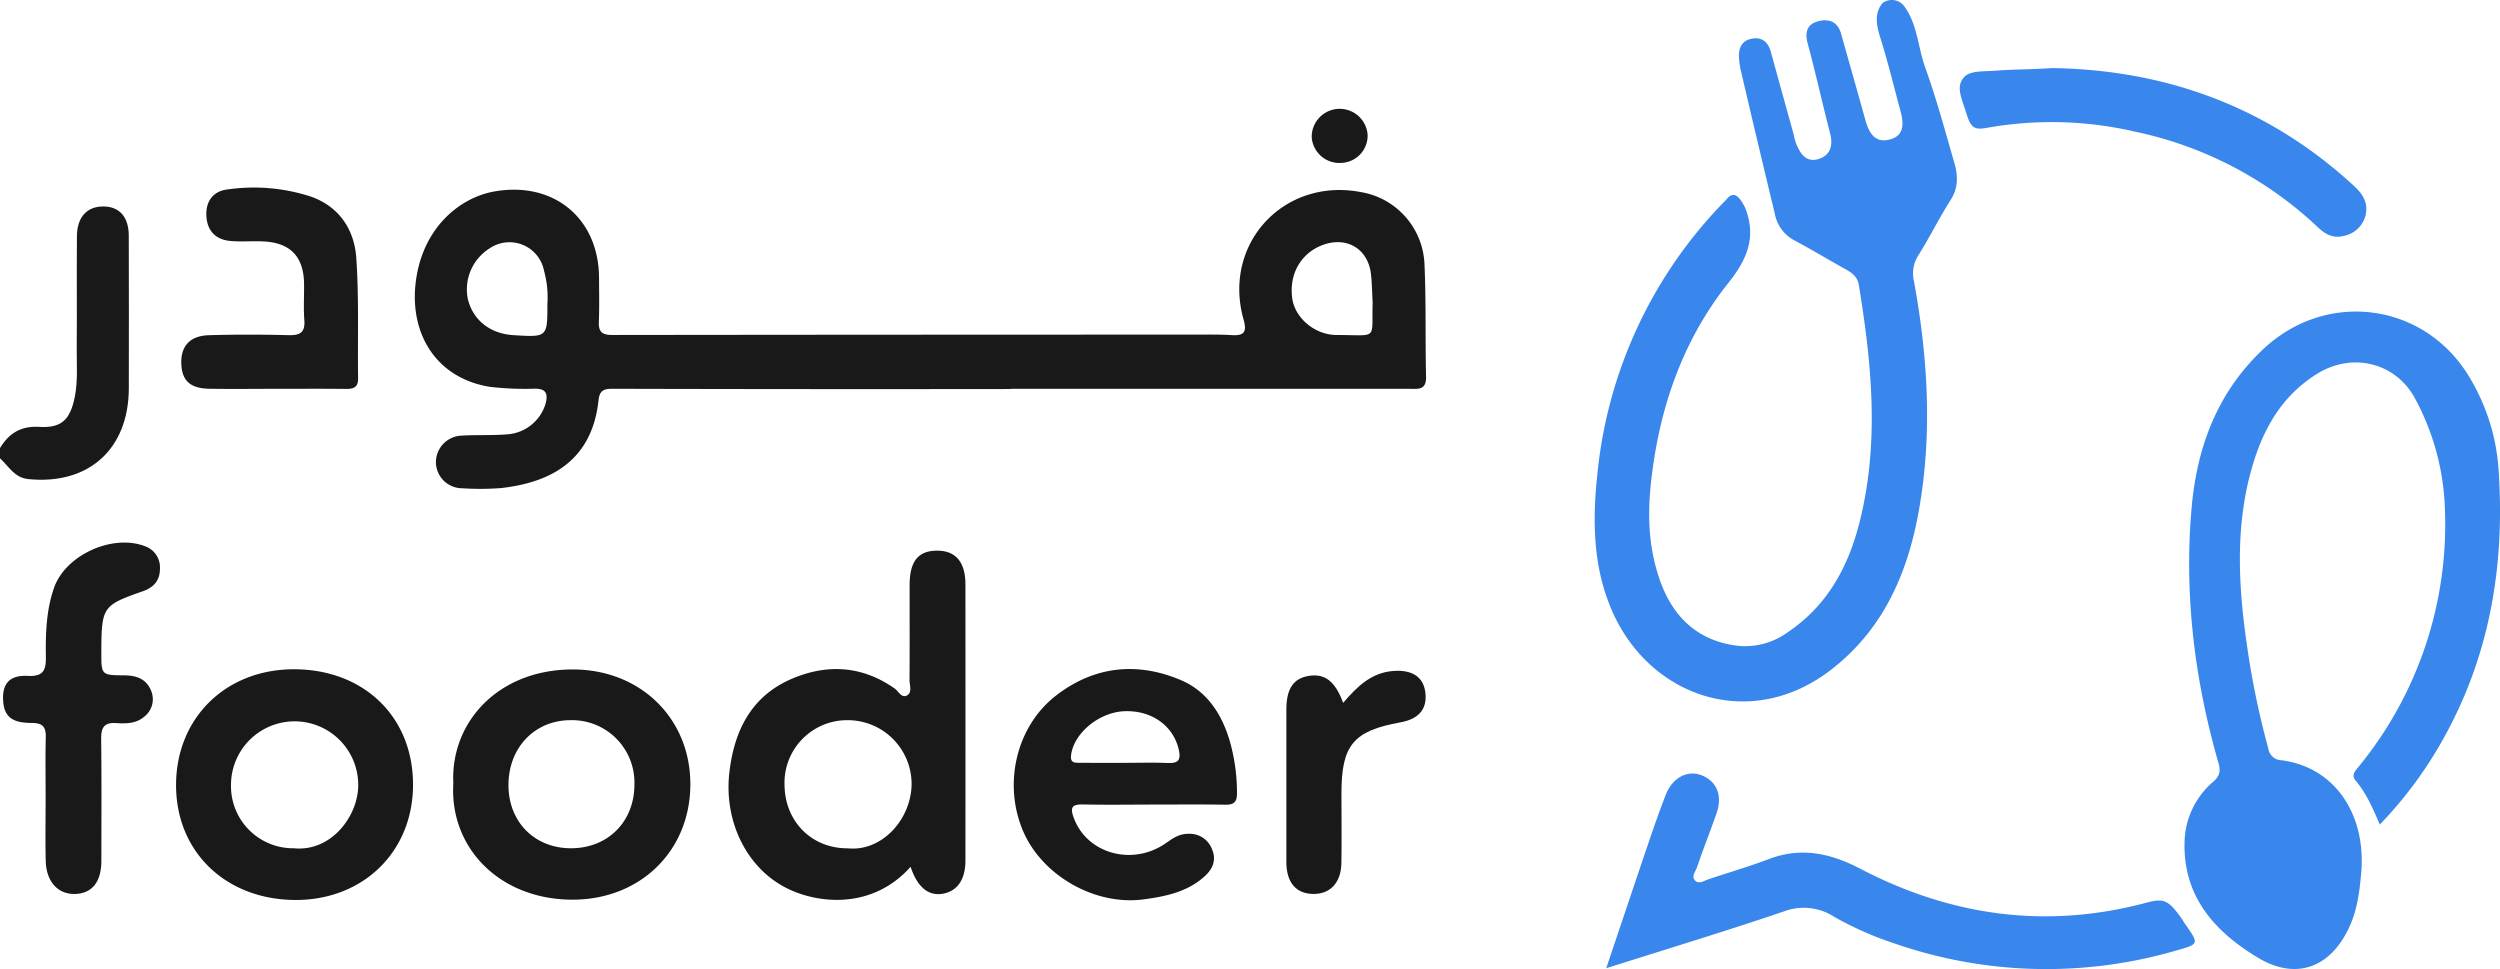
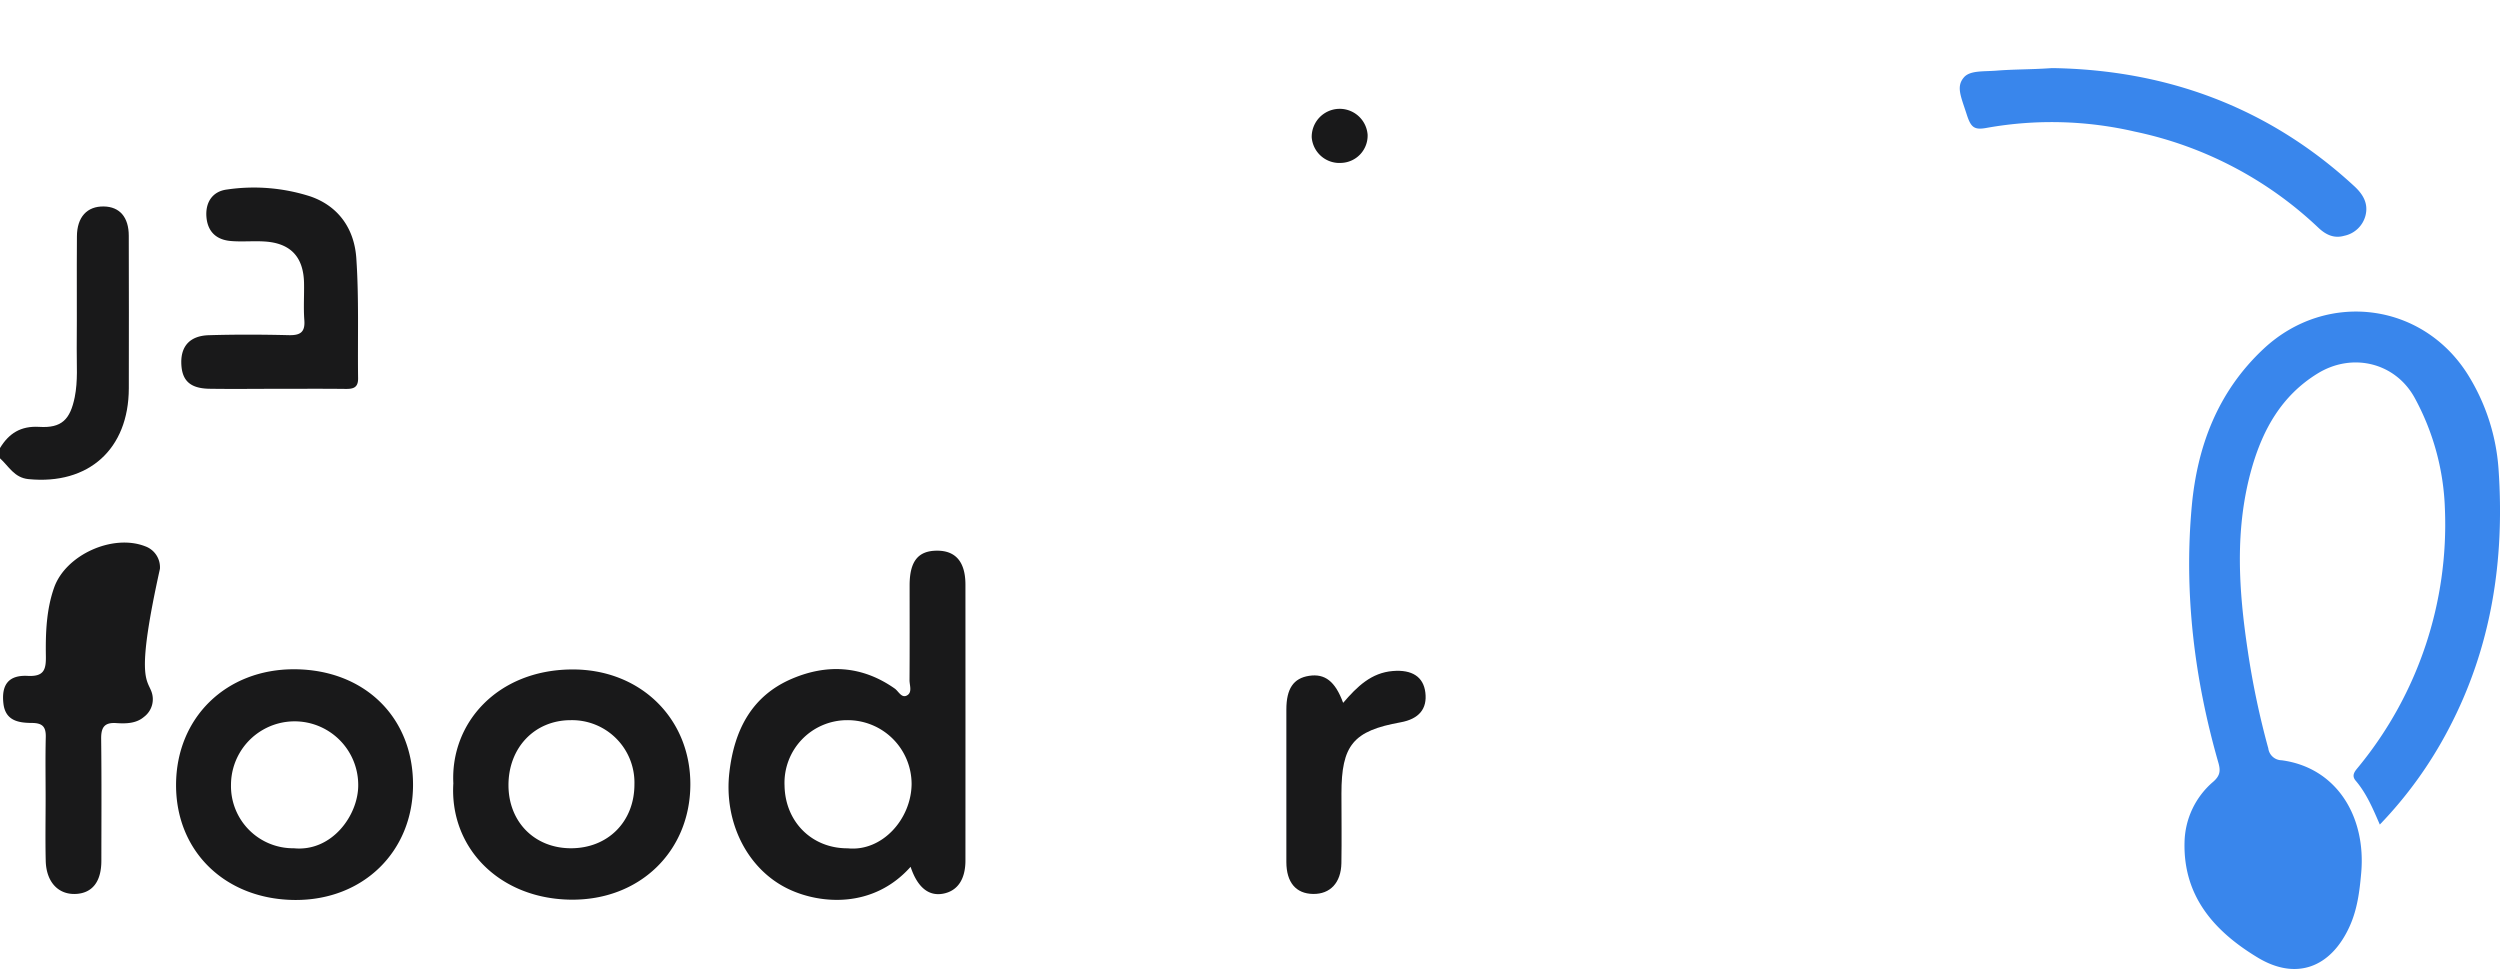
<svg xmlns="http://www.w3.org/2000/svg" width="534.477" height="207.18" viewBox="0 0 534.477 207.18">
  <g id="Group_37" data-name="Group 37" transform="translate(-46.16 -316.268)">
    <path id="Path_127" data-name="Path 127" d="M73.7,396.645c-.032,13-8.6,20.671-21.448,19.405-3.064-.3-4.213-2.766-6.1-4.458v-2.17c1.915-3.16,4.447-4.777,8.4-4.543,4.819.3,6.607-1.585,7.585-6.341.7-3.49.4-6.979.426-10.469.064-7.979-.021-15.948.043-23.916.021-4.149,2.181-6.458,5.745-6.394,3.4.053,5.341,2.3,5.341,6.266Q73.736,380.336,73.7,396.645Z" transform="translate(0 2.65)" fill="#19191a" />
-     <path id="Path_128" data-name="Path 128" d="M345.37,370.157A16.3,16.3,0,0,0,331.784,354.9c-16.511-3.16-29.672,11.1-25.076,27.278.766,2.724.043,3.458-2.585,3.3-2.649-.17-5.319-.106-7.979-.106q-62.157,0-124.314.074c-2.213.011-3.053-.585-2.968-2.8.128-3.138.053-6.288.043-9.426-.074-12.809-9.766-20.671-22.363-18.458-7.681,1.351-15.7,8.117-16.894,20.012-1.053,10.479,4.383,19.852,15.873,21.756a65,65,0,0,0,9.745.4c2.138.021,2.734.9,2.277,2.958a9.2,9.2,0,0,1-8.383,6.809c-3.245.266-6.522.064-9.777.277a5.693,5.693,0,0,0-5.351,5.777,5.618,5.618,0,0,0,5.617,5.468,58.811,58.811,0,0,0,8.33-.043c10.011-1.128,19.373-5.436,20.809-18.714.223-2.032.968-2.511,2.958-2.511q42.592.112,85.174.053v-.053q42.592,0,85.174.011c1.83,0,3.681.372,3.617-2.553C345.53,386.328,345.732,378.231,345.37,370.157Zm-187.508,8.671c0,7.107,0,7.107-7.234,6.66-4.99-.3-8.649-3.181-9.766-7.692a10.362,10.362,0,0,1,4.692-10.894,7.526,7.526,0,0,1,11.586,4.809A21.336,21.336,0,0,1,157.862,378.827Zm168.805,6.628c-4.724.011-8.947-3.617-9.554-7.777-.755-5.224,1.862-9.788,6.585-11.5,5.1-1.851,9.617.883,10.234,6.234.234,2.032.245,4.085.362,6.128C334.04,386.668,335.593,385.455,326.667,385.455Z" transform="translate(5.325 2.435)" fill="#19191a" />
    <path id="Path_130" data-name="Path 130" d="M237.126,426.93c-4.043.011-5.841,2.277-5.851,7.383,0,6.756.032,13.511-.021,20.267-.011,1.128.66,2.649-.564,3.309-1.149.617-1.787-.915-2.606-1.489-6.936-4.873-14.394-5.319-21.948-2.1-8.639,3.681-12.33,10.99-13.384,19.937-1.266,10.681,3.809,20.863,12.7,25.065,6.692,3.17,18.011,4.213,26.033-4.787,1.468,4.415,3.873,6.319,6.947,5.745s4.777-3.043,4.777-7.1q.016-29.491,0-58.992C243.2,429.334,241.126,426.909,237.126,426.93Zm-19.1,63.63c-7.639.032-13.362-5.66-13.49-13.426a13.4,13.4,0,0,1,13.394-13.969A13.663,13.663,0,0,1,231.7,476.847C231.615,484.326,225.4,491.316,218.029,490.56Z" transform="translate(9.352 7.069)" fill="#19191a" />
    <path id="Path_132" data-name="Path 132" d="M106.913,450.76c-14.65-.085-25.352,10.341-25.373,24.724-.032,14.3,10.628,24.554,25.533,24.6,14.49.032,25.1-10.341,25.129-24.576C132.244,461.037,121.829,450.856,106.913,450.76Zm-.191,38.268A13.286,13.286,0,0,1,93.285,475.5a13.6,13.6,0,1,1,27.2-.011C120.531,481.942,114.871,489.826,106.722,489.028Z" transform="translate(2.26 8.591)" fill="#19191a" />
    <path id="Path_133" data-name="Path 133" d="M162.445,450.8c-15.735.17-25.82,11.383-25.182,24.352-.84,13.66,9.724,24.65,25.054,24.863,14.756.2,25.554-10.3,25.618-24.565C188,461.226,177.158,450.63,162.445,450.8Zm-.032,38.225c-7.756,0-13.33-5.6-13.362-13.426-.032-8.064,5.575-13.947,13.3-13.958a13.347,13.347,0,0,1,13.628,13.713C175.988,483.323,170.328,489.025,162.413,489.025Z" transform="translate(5.816 8.593)" fill="#19191a" />
-     <path id="Path_134" data-name="Path 134" d="M296.073,466.146c-1.692-5.745-4.83-10.7-10.543-13.1-9.362-3.926-18.469-2.936-26.565,3.3-8.617,6.639-11.415,19.022-7.043,29.118,4.085,9.426,15.32,15.862,25.661,14.5,4.787-.638,9.543-1.6,13.267-5.085,1.617-1.511,2.351-3.394,1.447-5.553a5.07,5.07,0,0,0-5.043-3.383c-2-.032-3.373.958-4.862,2-7.139,4.968-16.809,2.255-19.65-5.33-.862-2.287-.489-3,1.968-2.947,4.947.106,9.894.032,14.841.021,5.192,0,10.383-.053,15.565.032,1.862.021,2.511-.585,2.489-2.511A40.671,40.671,0,0,0,296.073,466.146ZM282.722,470.8c-3.021-.128-6.043-.032-9.054-.032-3.266,0-6.522.011-9.777-.011-.968-.011-1.936.032-1.766-1.532.479-4.67,5.883-9.245,11.341-9.49,5.894-.255,10.511,3.1,11.681,8.171C285.69,470.274,284.988,470.9,282.722,470.8Z" transform="translate(13.013 8.588)" fill="#19191a" />
-     <path id="Path_135" data-name="Path 135" d="M78.452,457.035a4.711,4.711,0,0,1-1.564,5.543c-1.628,1.4-3.819,1.458-5.862,1.319-2.606-.191-3.309.926-3.277,3.394.106,8.681.053,17.373.043,26.065-.011,4.447-1.936,6.9-5.479,7.064-3.755.17-6.319-2.575-6.415-7.117-.106-4.468-.021-8.937-.021-13.394,0-4.351-.074-8.692.032-13.033.043-2.138-.649-2.989-2.915-3.011-2.809-.021-5.7-.4-6.139-4.138-.468-4.043,1.117-6.139,5.192-5.926,3.479.181,3.936-1.33,3.883-4.256-.074-4.926.1-9.915,1.766-14.628,2.489-7.011,12.543-11.532,19.469-8.82a4.776,4.776,0,0,1,3.149,4.809c0,2.6-1.447,4.032-3.66,4.8-8.543,3-8.809,3.33-8.873,12.639,0,.128.011.245.011.362-.021,4.883-.021,4.947,4.841,4.979C75.271,453.695,77.42,454.418,78.452,457.035Z" transform="translate(0.039 6.965)" fill="#19191a" />
+     <path id="Path_135" data-name="Path 135" d="M78.452,457.035a4.711,4.711,0,0,1-1.564,5.543c-1.628,1.4-3.819,1.458-5.862,1.319-2.606-.191-3.309.926-3.277,3.394.106,8.681.053,17.373.043,26.065-.011,4.447-1.936,6.9-5.479,7.064-3.755.17-6.319-2.575-6.415-7.117-.106-4.468-.021-8.937-.021-13.394,0-4.351-.074-8.692.032-13.033.043-2.138-.649-2.989-2.915-3.011-2.809-.021-5.7-.4-6.139-4.138-.468-4.043,1.117-6.139,5.192-5.926,3.479.181,3.936-1.33,3.883-4.256-.074-4.926.1-9.915,1.766-14.628,2.489-7.011,12.543-11.532,19.469-8.82a4.776,4.776,0,0,1,3.149,4.809C75.271,453.695,77.42,454.418,78.452,457.035Z" transform="translate(0.039 6.965)" fill="#19191a" />
    <g id="Group_38" data-name="Group 38">
-       <path id="Path_126" data-name="Path 126" d="M435.8,370.879a7.168,7.168,0,0,0-.926,5.5c2.979,16.245,3.968,32.565,1.075,48.906-2.362,13.384-7.522,25.395-18.671,34.076-17.309,13.479-38.97,5.99-47.013-12.66-4.085-9.49-4.138-19.373-3.032-29.459a96.843,96.843,0,0,1,27.32-58.088c.106-.117.31-.33.427-.468,1.758-2.034,3.052.681,3.584,1.564.053.1.106.192.149.277a.57.57,0,0,1,.053.117c.032.085.064.17.1.245a.449.449,0,0,0,.021.053c2.234,5.958.468,10.586-3.66,15.777-9.9,12.426-14.894,27.044-16.586,42.885-.777,7.224-.436,14.171,2.021,20.98,2.872,7.958,8.394,12.9,16.926,13.788a15.518,15.518,0,0,0,10.234-2.883c8.266-5.543,12.809-13.575,15.267-22.969,4.468-17.1,2.8-34.193.011-51.289-.319-1.958-1.67-2.755-3.181-3.6-3.585-1.979-7.1-4.107-10.713-6.032a8.119,8.119,0,0,1-4.085-5.681q-3.734-15.463-7.341-30.938a16.055,16.055,0,0,1-.287-2.149c-.192-2.181.468-3.915,2.841-4.309,2.138-.362,3.383.819,3.947,2.841q2.394,8.713,4.819,17.416a19.341,19.341,0,0,0,.543,2.085c.851,2.138,2.1,4.192,4.734,3.426,2.6-.755,3.266-2.83,2.575-5.5-1.66-6.415-3.085-12.894-4.809-19.288-.617-2.309-.1-3.979,2.032-4.628,2.255-.681,4.351-.16,5.117,2.585,1.723,6.139,3.479,12.267,5.181,18.416.734,2.681,2,5.043,5.181,4.234,3.287-.83,3.032-3.575,2.319-6.2-1.415-5.224-2.681-10.49-4.309-15.65-.872-2.766-1.234-5.245.479-7.309a3.294,3.294,0,0,1,4.692.7.033.033,0,0,0,.011.021c2.777,3.8,2.883,8.713,4.426,13,2.4,6.67,4.255,13.543,6.224,20.363.777,2.692.926,5.33-.766,7.968C440.261,362.868,438.24,367.006,435.8,370.879Z" transform="translate(20.47 0)" fill="#3986ec" />
      <path id="Path_129" data-name="Path 129" d="M541.579,468.182A88.426,88.426,0,0,1,526.9,488.555c-1.511-3.5-2.872-6.692-5.149-9.373-1.064-1.245-.043-2.17.734-3.138a81.708,81.708,0,0,0,18.331-55.024,53.088,53.088,0,0,0-6.373-23.533c-4.117-7.7-13.394-9.958-20.852-5.362-7.66,4.713-11.7,11.937-14.075,20.288-3.67,12.915-2.8,25.959-.84,39.012a176.48,176.48,0,0,0,4.383,20.841,2.926,2.926,0,0,0,2.872,2.543c11.66,1.564,18.075,11.926,16.99,24.107-.351,4-.851,7.9-2.543,11.554-4.021,8.713-11.394,11.458-19.575,6.522-9.128-5.511-15.937-12.969-15.65-24.639a17.45,17.45,0,0,1,6.16-12.979c1.426-1.266,1.575-2.3,1.075-4.043-5.138-17.905-7.373-36.2-5.7-54.726,1.16-12.83,5.511-24.554,15.384-33.778,13.618-12.7,34.544-9.852,44.055,6.192a43.829,43.829,0,0,1,6.149,19.437C553.643,431.957,550.792,450.713,541.579,468.182Z" transform="translate(28.041 3.999)" fill="#3986ec" />
-       <path id="Path_131" data-name="Path 131" d="M490.626,509.6a99.058,99.058,0,0,1-60.439-1.692,69.688,69.688,0,0,1-12.522-5.575,11.981,11.981,0,0,0-10.66-1.17c-12.288,4.181-24.725,7.947-38.066,12.171,3.351-9.937,6.362-18.937,9.415-27.927,1.053-3.075,2.138-6.139,3.319-9.16,1.436-3.67,4.649-5.351,7.681-4.149,3.224,1.277,4.49,4.341,3.181,8.075-1.34,3.872-2.872,7.671-4.17,11.543-.3.915-1.372,2.032-.351,2.947.8.713,1.809-.011,2.713-.319,4.341-1.468,8.745-2.734,13.022-4.362,6.883-2.617,13.224-1.2,19.469,2.064,19.373,10.128,39.693,12.969,60.939,7.351,3.755-1,4.747-.95,7.713,3.192.269.376.5.819.777,1.213C495.765,508.232,495.744,508.158,490.626,509.6Z" transform="translate(20.618 9.93)" fill="#3986ec" />
      <path id="Path_136" data-name="Path 136" d="M526.7,361.568a5.923,5.923,0,0,1-4.521,4.234c-2.266.649-4.032-.3-5.553-1.745a81.115,81.115,0,0,0-39.193-20.522,78.836,78.836,0,0,0-31.6-.819c-2.755.521-3.458-.032-4.373-2.883-1.238-3.861-2.287-5.907-.6-7.885,1.309-1.532,4.146-1.229,6.987-1.453,3.772-.3,7.251-.23,11.453-.516.264-.018.535-.027.8-.022,24.151.442,45.907,8.342,64.2,25.218C526.2,356.919,527.409,358.919,526.7,361.568Z" transform="translate(25.156 0.874)" fill="#3986ec" />
    </g>
    <path id="Path_137" data-name="Path 137" d="M120.39,394.758c.021,2.085-1.16,2.277-2.819,2.245-4.83-.053-9.66-.021-14.49-.021s-9.671.064-14.5-.011c-4.181-.074-5.936-1.809-5.99-5.607-.043-3.575,1.926-5.724,5.873-5.841,5.681-.17,11.362-.149,17.033-.011,2.436.064,3.607-.532,3.4-3.213-.2-2.638-.011-5.309-.064-7.958-.117-5.553-2.872-8.5-8.394-8.851-2.415-.16-4.841.1-7.245-.106-2.979-.245-4.9-1.862-5.213-4.99-.319-3.287,1.3-5.649,4.4-6.022a39.442,39.442,0,0,1,17.873,1.5c6.117,2.149,9.341,7.075,9.756,13.192C120.592,377.6,120.273,386.193,120.39,394.758Z" transform="translate(2.327 2.41)" fill="#19191a" />
    <path id="Path_138" data-name="Path 138" d="M329.087,462.081c-10.139,1.83-12.65,4.862-12.65,15.256,0,4.958.074,9.9-.011,14.862-.074,4.192-2.415,6.639-6.053,6.575-3.67-.053-5.7-2.468-5.713-6.809q-.016-16.309,0-32.608c0-4.458,1.511-6.7,4.862-7.213s5.575,1.128,7.277,5.777c3.032-3.532,6.032-6.436,10.639-6.809,4.064-.33,6.522,1.213,6.936,4.585C334.811,459.2,333.013,461.368,329.087,462.081Z" transform="translate(16.512 8.611)" fill="#19191a" />
    <path id="Path_139" data-name="Path 139" d="M321.708,343.757a5.833,5.833,0,0,1-5.553,5.936,5.938,5.938,0,0,1-6.4-5.468,5.985,5.985,0,0,1,11.958-.468Z" transform="translate(16.837 1.398)" fill="#19191a" />
  </g>
</svg>